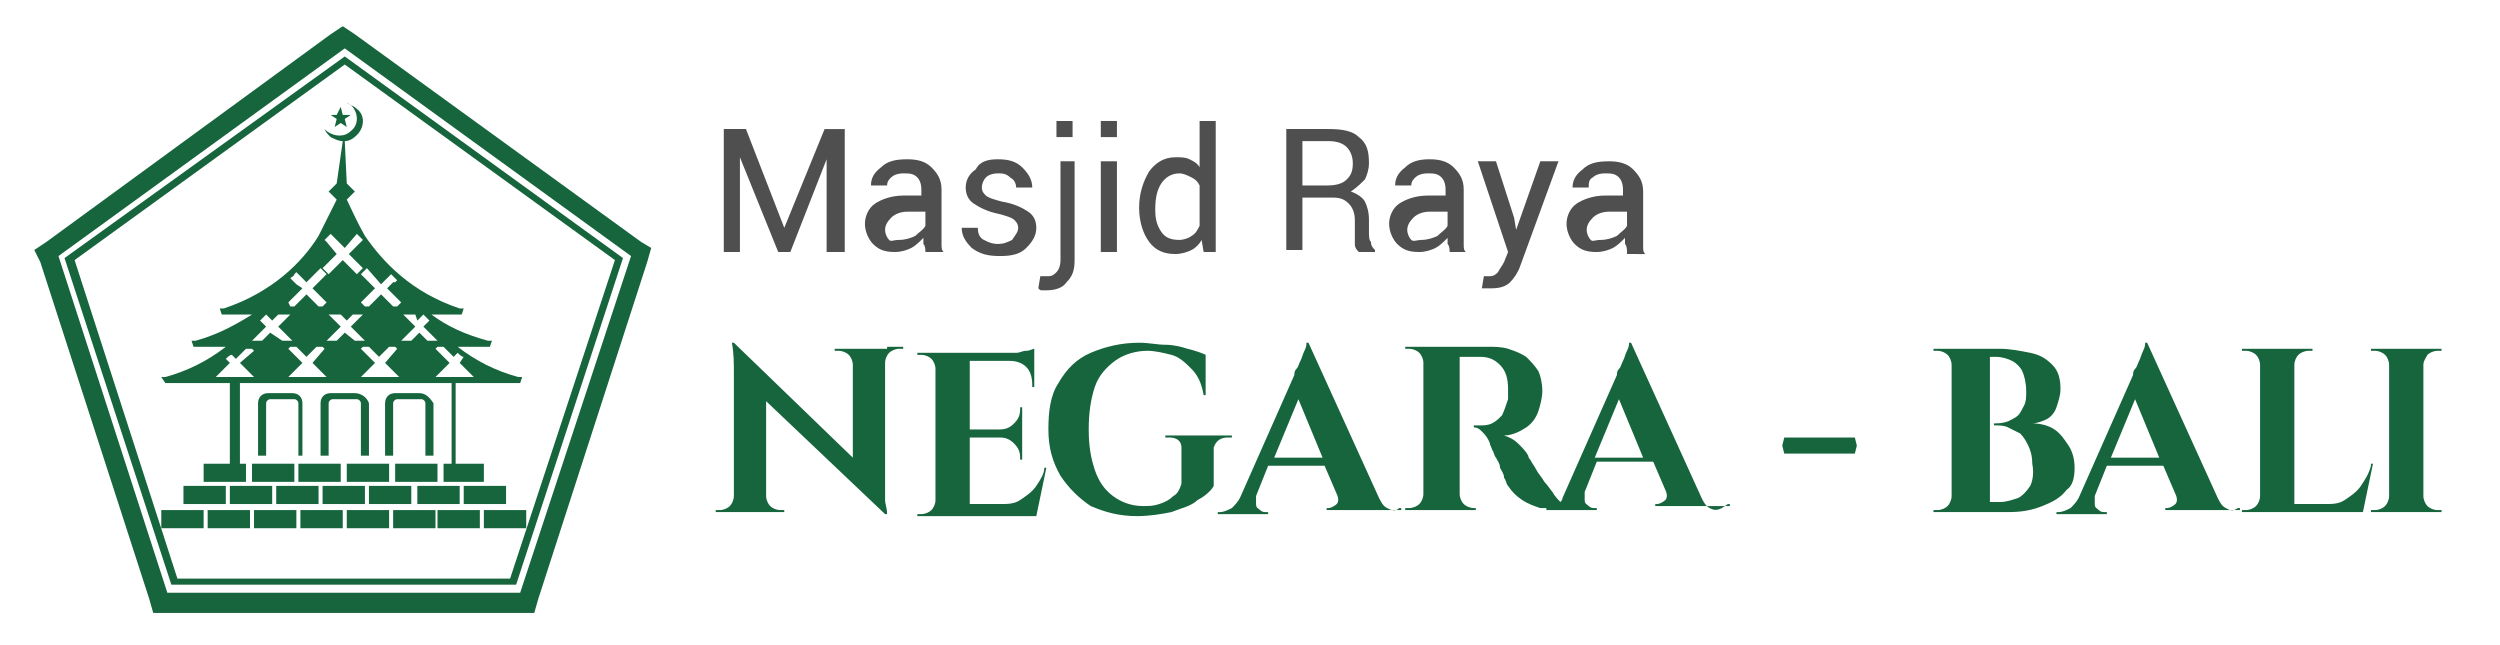
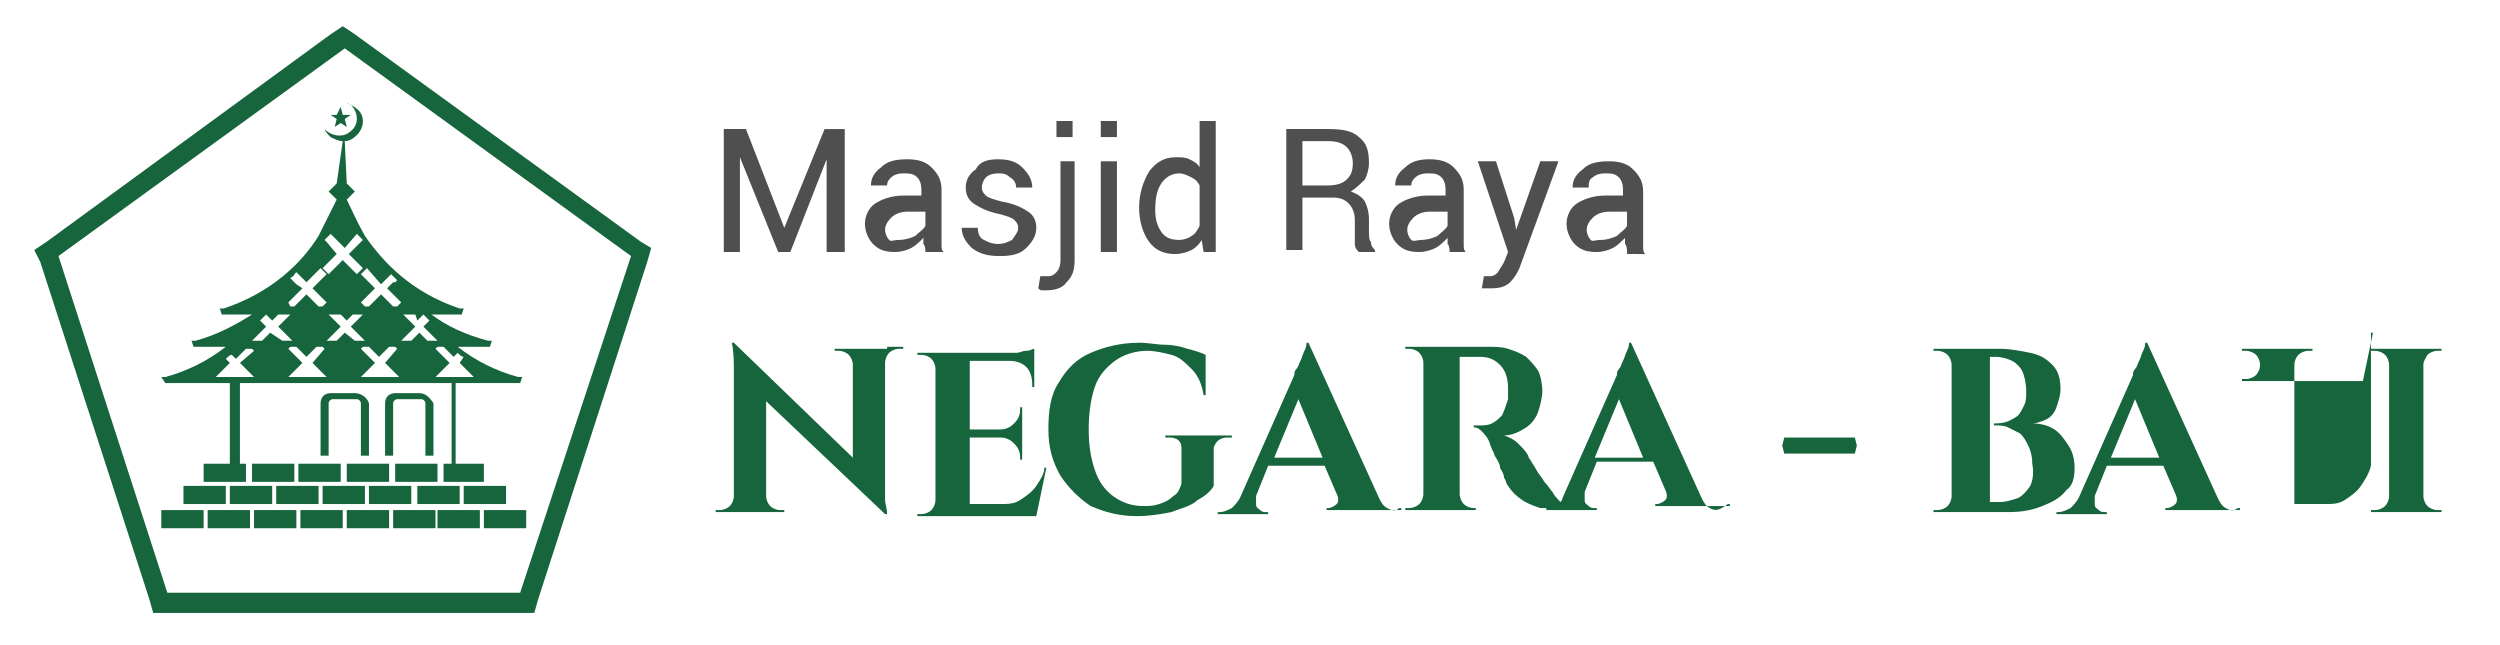
<svg xmlns="http://www.w3.org/2000/svg" version="1.1" id="Layer_1" x="0px" y="0px" viewBox="0 0 124 32" style="enable-background:new 0 0 124 32;" xml:space="preserve">
  <style type="text/css">
	.st0{fill:#16653D;}
	.st1{fill:#4F4F4F;}
</style>
  <g id="Layer_3">
    <g>
-       <path class="st0" d="M3.2,12.8L8.5,29h17.1l5.3-16.2l-13.8-10L3.2,12.8z M25.3,28.7H8.8L3.7,12.9l13.4-9.7l13.4,9.7L25.3,28.7z" />
      <path class="st0" d="M31.8,12L17.6,1.7l-0.6-0.4l-0.6,0.4L2.3,12l-0.6,0.4L2,13l5.4,16.7l0.2,0.7h0.7h17.5h0.7l0.2-0.7L32.1,13    l0.2-0.7L31.8,12z M25.8,29.4H8.3L2.9,12.7L17.1,2.4l14.2,10.3L25.8,29.4z" />
-       <path class="st0" d="M14.5,19.5h-1.2c-0.3,0-0.5,0.2-0.5,0.5v2.6h0.4V20c0-0.1,0.1-0.2,0.2-0.2h1.2c0.1,0,0.2,0.1,0.2,0.2v2.6H15    V20C15,19.7,14.8,19.5,14.5,19.5z" />
      <path class="st0" d="M17.6,19.5h-1.2c-0.3,0-0.5,0.2-0.5,0.5v2.6h0.4V20c0-0.1,0.1-0.2,0.2-0.2h1.2c0.1,0,0.2,0.1,0.2,0.2v2.6h0.4    V20C18.2,19.7,17.9,19.5,17.6,19.5z" />
      <path class="st0" d="M20.8,19.5h-1.2c-0.3,0-0.5,0.2-0.5,0.5v2.6h0.4V20c0-0.1,0.1-0.2,0.2-0.2h1.2c0.1,0,0.2,0.1,0.2,0.2v2.6h0.4    V20C21.3,19.7,21.1,19.5,20.8,19.5z" />
      <rect x="12.5" y="23" class="st0" width="2.1" height="0.9" />
      <rect x="14.8" y="23" class="st0" width="2.1" height="0.9" />
      <rect x="17.2" y="23" class="st0" width="2.1" height="0.9" />
      <rect x="19.6" y="23" class="st0" width="2.1" height="0.9" />
      <rect x="9.1" y="24.1" class="st0" width="2.1" height="0.9" />
      <rect x="8" y="25.3" class="st0" width="2.1" height="0.9" />
      <rect x="11.4" y="24.1" class="st0" width="2.1" height="0.9" />
      <rect x="13.7" y="24.1" class="st0" width="2.1" height="0.9" />
      <rect x="16" y="24.1" class="st0" width="2.1" height="0.9" />
      <rect x="18.3" y="24.1" class="st0" width="2.1" height="0.9" />
      <rect x="20.7" y="24.1" class="st0" width="2.1" height="0.9" />
      <rect x="23" y="24.1" class="st0" width="2.1" height="0.9" />
      <rect x="10.3" y="25.3" class="st0" width="2.1" height="0.9" />
      <rect x="12.6" y="25.3" class="st0" width="2.1" height="0.9" />
      <rect x="14.9" y="25.3" class="st0" width="2.1" height="0.9" />
      <rect x="17.2" y="25.3" class="st0" width="2.1" height="0.9" />
      <rect x="19.5" y="25.3" class="st0" width="2.1" height="0.9" />
      <rect x="21.7" y="25.3" class="st0" width="2.1" height="0.9" />
      <rect x="24" y="25.3" class="st0" width="2.1" height="0.9" />
      <path class="st0" d="M17.4,6.5c-0.3,0.3-0.8,0.3-1.2,0c-0.1-0.1-0.1-0.1-0.1-0.2c0,0.2,0.1,0.3,0.3,0.5C16.6,6.9,16.8,7,17,7    l-0.3,2.1l-0.4,0.4l0.4,0.4c-0.2,0.4-0.5,1-0.9,1.8c-0.8,1.3-2.3,2.8-4.7,3.6l0,0l-0.2,0l0.1,0.3h0.1l0,0h1.4    c-0.8,0.5-1.7,1-2.8,1.3c0,0,0,0,0,0l-0.2,0l0.1,0.3h0.1l0,0h1.5c-0.9,0.7-1.9,1.2-3,1.5l-0.2,0L8.2,19h0.3h2.9v4h-1.3v0.9h2.1V23    h-0.3v-4h10.5v4H22v0.9H24V23h-1.4v-4h2.9h0.3l0.1-0.3l-0.2,0l0,0c-1.1-0.3-2.1-0.8-3-1.5h1.5l0,0h0.1l0.1-0.3l-0.2,0c0,0,0,0,0,0    c-1.1-0.3-2-0.7-2.8-1.3h1.4l0,0h0.1l0.1-0.3l-0.2,0l0,0c-2.4-0.8-3.8-2.3-4.7-3.6c-0.4-0.7-0.7-1.4-0.9-1.8l0.4-0.4l-0.4-0.4    L17.1,7c0.2,0,0.4-0.1,0.6-0.3c0.4-0.4,0.4-1,0-1.3c-0.1-0.1-0.3-0.2-0.5-0.3c0.1,0,0.1,0.1,0.2,0.1C17.8,5.6,17.8,6.2,17.4,6.5z     M14.7,14.1L14.7,14.1L14.6,14l0,0l-0.1-0.1l0,0l-0.1-0.1c0.1-0.1,0.2-0.1,0.2-0.2c0,0,0.1-0.1,0.1-0.1l0,0l0.1,0.1l0,0l0.1,0.1    l0,0l0.3,0.3l0.7-0.7l0.3,0.3l-0.7,0.7l0.7,0.7L16,15.2h-0.2l-0.6-0.6l-0.6,0.6h-0.2L14.3,15l0.7-0.7L14.7,14.1z M12.6,18.7    L12.6,18.7l-1.9,0l0,0l0.7-0.7l-0.2-0.2c0.1-0.1,0.2-0.2,0.3-0.2l0.2,0.2l0.5-0.5h0.3l0.1,0.1L11.9,18L12.6,18.7z M13.4,16.5    L13,16.9h-0.5l0,0l0.7-0.7l-0.1-0.1L13,16l-0.1-0.1l0,0c0,0,0.1-0.1,0.1-0.1c0.1-0.1,0.1-0.1,0.2-0.2l0.1,0.1l0.1,0.1l0.1,0.1    l0.3-0.3h0.6l-0.6,0.6l0.7,0.7l0,0h-0.5L13.4,16.5z M16.2,18.7L16.2,18.7l-1.9,0l0,0L15,18l-0.7-0.7l0.1-0.1h0.3l0.5,0.5l0.5-0.5    h0.3l0.1,0.1L15.5,18L16.2,18.7z M17.1,16.5l-0.4,0.4h-0.5l0,0l0.7-0.7l-0.6-0.6h0.6l0.3,0.3l0.3-0.3H18l-0.6,0.6l0.7,0.7l0,0    h-0.5L17.1,16.5z M19.8,18.7L19.8,18.7l-1.9,0l0,0l0.7-0.7l-0.7-0.7l0.1-0.1h0.3l0.5,0.5l0.5-0.5h0.3l0.1,0.1L19.1,18L19.8,18.7z     M22,17.2l0.5,0.5l0.2-0.2c0.1,0.1,0.2,0.2,0.3,0.2L22.8,18l0.7,0.7l0,0h-1.9l0,0l0.7-0.7l-0.7-0.7l0.1-0.1L22,17.2L22,17.2z     M20.7,15.9L20.7,15.9l0.2-0.2l0.1-0.1c0.1,0.1,0.1,0.1,0.2,0.2c0,0,0.1,0.1,0.1,0.1l0,0L21.2,16l-0.1,0.1L21,16.2l0.7,0.7l0,0    h-0.5l-0.4-0.4l-0.4,0.4h-0.5l0,0l0.7-0.7l-0.6-0.6h0.6L20.7,15.9z M18.9,14.1l0.3-0.3l0,0l0.1-0.1l0,0l0.1-0.1l0,0    c0,0,0.1,0.1,0.1,0.1c0.1,0.1,0.1,0.1,0.2,0.2l-0.1,0.1l0,0L19.5,14l0,0l-0.1,0.1l0,0l-0.2,0.2l0.7,0.7l-0.2,0.2h-0.2l-0.6-0.6    l-0.6,0.6h-0.2l-0.1-0.1L17.9,15l0.7-0.7l-0.7-0.7l0.3-0.3L18.9,14.1z M17.7,11.6L17.7,11.6l0.3,0.3L17.9,12l-0.6,0.6l0.7,0.7    l-0.3,0.3l-0.7-0.7l-0.7,0.7l-0.3-0.3l0.7-0.7L16.2,12l-0.1-0.1l0.3-0.3l0,0l0.7,0.7L17.7,11.6z" />
      <polygon class="st0" points="16.6,6.3 16.9,6.1 17.2,6.3 17.1,5.9 17.4,5.7 17,5.7 16.9,5.3 16.7,5.7 16.4,5.7 16.7,5.9   " />
    </g>
  </g>
  <path class="st1" d="M38.9,11.3L38.9,11.3l2-4.9h1v6.1H41V7.9l0,0l-1.8,4.6h-0.6l-1.9-4.7l0,0v4.7h-0.8V6.4h1.1L38.9,11.3z" />
  <path class="st1" d="M45.9,12.5c0-0.1,0-0.3-0.1-0.4c0-0.1,0-0.2,0-0.3c-0.2,0.2-0.4,0.4-0.6,0.5c-0.2,0.1-0.5,0.2-0.8,0.2  c-0.5,0-0.8-0.1-1.1-0.4c-0.2-0.2-0.4-0.6-0.4-1c0-0.4,0.2-0.8,0.5-1s0.8-0.4,1.4-0.4h0.9V9.4c0-0.3-0.1-0.5-0.2-0.6  c-0.2-0.2-0.4-0.2-0.7-0.2c-0.3,0-0.5,0.1-0.6,0.2C44.1,8.9,44,9,44,9.2l-0.8,0l0,0c0-0.3,0.1-0.6,0.5-0.9C44,8,44.4,7.9,45,7.9  c0.5,0,0.9,0.1,1.2,0.4c0.3,0.3,0.5,0.6,0.5,1.1v2.2c0,0.2,0,0.3,0,0.5c0,0.2,0,0.3,0.1,0.4H45.9z M44.6,11.9c0.3,0,0.6-0.1,0.8-0.2  c0.2-0.2,0.4-0.3,0.5-0.5v-0.7h-0.9c-0.3,0-0.6,0.1-0.8,0.3c-0.2,0.2-0.3,0.4-0.3,0.6c0,0.2,0.1,0.4,0.2,0.5S44.3,11.9,44.6,11.9z" />
  <path class="st1" d="M50.5,11.3c0-0.2-0.1-0.3-0.2-0.4s-0.4-0.2-0.8-0.3c-0.5-0.1-0.9-0.3-1.2-0.5c-0.3-0.2-0.4-0.5-0.4-0.8  c0-0.4,0.2-0.7,0.5-0.9C48.6,8,49,7.9,49.5,7.9c0.5,0,0.9,0.1,1.2,0.4c0.3,0.3,0.5,0.6,0.5,1l0,0h-0.8c0-0.2-0.1-0.4-0.3-0.5  c-0.2-0.2-0.4-0.2-0.6-0.2c-0.3,0-0.5,0.1-0.6,0.2c-0.1,0.1-0.2,0.3-0.2,0.5c0,0.2,0.1,0.3,0.2,0.4c0.1,0.1,0.4,0.2,0.8,0.3  c0.6,0.1,1,0.3,1.3,0.5c0.3,0.2,0.4,0.5,0.4,0.8c0,0.4-0.2,0.7-0.5,1c-0.3,0.3-0.7,0.4-1.3,0.4c-0.6,0-1-0.1-1.4-0.4  c-0.3-0.3-0.5-0.6-0.5-1l0,0h0.8c0,0.3,0.1,0.5,0.3,0.6c0.2,0.1,0.4,0.2,0.7,0.2c0.3,0,0.5-0.1,0.7-0.2  C50.4,11.6,50.5,11.5,50.5,11.3z" />
  <path class="st1" d="M53.3,8v4.9c0,0.5-0.1,0.8-0.4,1.1c-0.2,0.3-0.6,0.4-1,0.4c-0.1,0-0.2,0-0.2,0c-0.1,0-0.1,0-0.2-0.1l0.1-0.6  c0,0,0.1,0,0.2,0c0.1,0,0.1,0,0.2,0c0.2,0,0.3-0.1,0.4-0.2c0.1-0.1,0.2-0.3,0.2-0.6V8H53.3z M53.2,6.8h-0.8V6h0.8V6.8z" />
  <path class="st1" d="M55.4,6.8h-0.8V6h0.8V6.8z M55.4,12.5h-0.8V8h0.8V12.5z" />
  <path class="st1" d="M56.5,10.3c0-0.7,0.2-1.3,0.5-1.8c0.3-0.4,0.7-0.7,1.3-0.7c0.3,0,0.5,0,0.7,0.1c0.2,0.1,0.4,0.2,0.5,0.4V6h0.8  v6.5h-0.6l-0.1-0.6c-0.1,0.2-0.3,0.4-0.5,0.5s-0.5,0.2-0.8,0.2c-0.6,0-1-0.2-1.3-0.6C56.7,11.6,56.5,11,56.5,10.3L56.5,10.3z   M57.3,10.4c0,0.5,0.1,0.8,0.3,1.1c0.2,0.3,0.5,0.4,0.9,0.4c0.2,0,0.5-0.1,0.6-0.2c0.2-0.1,0.3-0.3,0.4-0.5V9.2  c-0.1-0.2-0.2-0.3-0.4-0.4c-0.2-0.1-0.4-0.2-0.6-0.2c-0.4,0-0.7,0.2-0.9,0.5C57.4,9.4,57.3,9.8,57.3,10.4L57.3,10.4z" />
  <path class="st1" d="M64.6,9.8v2.6h-0.8V6.4h2.1c0.7,0,1.2,0.1,1.5,0.4c0.4,0.3,0.5,0.7,0.5,1.3c0,0.3-0.1,0.6-0.2,0.8  c-0.2,0.2-0.4,0.4-0.7,0.6c0.3,0.1,0.6,0.3,0.7,0.5s0.2,0.5,0.2,0.9v0.6c0,0.2,0,0.4,0.1,0.5c0,0.2,0.1,0.3,0.2,0.4v0.1h-0.8  c-0.1-0.1-0.2-0.2-0.2-0.4c0-0.2,0-0.4,0-0.6v-0.6c0-0.3-0.1-0.6-0.3-0.8c-0.2-0.2-0.4-0.3-0.8-0.3H64.6z M64.6,9.2h1.2  c0.5,0,0.8-0.1,1-0.3c0.2-0.2,0.3-0.4,0.3-0.8c0-0.3-0.1-0.6-0.3-0.8C66.6,7.1,66.3,7,65.9,7h-1.3V9.2z" />
  <path class="st1" d="M71.9,12.5c0-0.1,0-0.3-0.1-0.4c0-0.1,0-0.2,0-0.3c-0.2,0.2-0.4,0.4-0.6,0.5c-0.2,0.1-0.5,0.2-0.8,0.2  c-0.5,0-0.8-0.1-1.1-0.4c-0.2-0.2-0.4-0.6-0.4-1c0-0.4,0.2-0.8,0.5-1c0.3-0.2,0.8-0.4,1.4-0.4h0.9V9.4c0-0.3-0.1-0.5-0.2-0.6  c-0.2-0.2-0.4-0.2-0.7-0.2c-0.3,0-0.5,0.1-0.6,0.2C70.1,8.9,70,9,70,9.2l-0.8,0l0,0c0-0.3,0.1-0.6,0.5-0.9C70,8,70.4,7.9,70.9,7.9  c0.5,0,0.9,0.1,1.2,0.4c0.3,0.3,0.5,0.6,0.5,1.1v2.2c0,0.2,0,0.3,0,0.5c0,0.2,0,0.3,0.1,0.4H71.9z M70.5,11.9c0.3,0,0.6-0.1,0.8-0.2  c0.2-0.2,0.4-0.3,0.5-0.5v-0.7h-0.9c-0.3,0-0.6,0.1-0.8,0.3c-0.2,0.2-0.3,0.4-0.3,0.6c0,0.2,0.1,0.4,0.2,0.5S70.3,11.9,70.5,11.9z" />
  <path class="st1" d="M75.1,10.8l0.1,0.6h0L76.4,8h0.9l-1.9,5.2c-0.1,0.3-0.3,0.6-0.5,0.8c-0.2,0.2-0.5,0.3-0.9,0.3  c-0.1,0-0.2,0-0.3,0c-0.1,0-0.2,0-0.2,0l0.1-0.6c0,0,0,0,0.1,0c0.1,0,0.2,0,0.2,0c0.2,0,0.3-0.1,0.4-0.2c0.1-0.2,0.2-0.3,0.3-0.5  l0.2-0.5L73.3,8h0.9L75.1,10.8z" />
  <path class="st1" d="M80.7,12.5c0-0.1,0-0.3-0.1-0.4c0-0.1,0-0.2,0-0.3c-0.2,0.2-0.4,0.4-0.6,0.5c-0.2,0.1-0.5,0.2-0.8,0.2  c-0.5,0-0.8-0.1-1.1-0.4c-0.2-0.2-0.4-0.6-0.4-1c0-0.4,0.2-0.8,0.5-1s0.8-0.4,1.4-0.4h0.9V9.4c0-0.3-0.1-0.5-0.2-0.6  c-0.2-0.2-0.4-0.2-0.7-0.2c-0.3,0-0.5,0.1-0.6,0.2c-0.2,0.1-0.2,0.3-0.2,0.5l-0.8,0l0,0c0-0.3,0.1-0.6,0.5-0.9  c0.3-0.3,0.7-0.4,1.3-0.4c0.5,0,0.9,0.1,1.2,0.4c0.3,0.3,0.5,0.6,0.5,1.1v2.2c0,0.2,0,0.3,0,0.5c0,0.2,0,0.3,0.1,0.4H80.7z   M79.4,11.9c0.3,0,0.6-0.1,0.8-0.2c0.2-0.2,0.4-0.3,0.5-0.5v-0.7h-0.9c-0.3,0-0.6,0.1-0.8,0.3c-0.2,0.2-0.3,0.4-0.3,0.6  c0,0.2,0.1,0.4,0.2,0.5S79.1,11.9,79.4,11.9z" />
  <g>
    <path class="st0" d="M44,17.3h-1.6h0h-1v0.1c0,0,0.1,0,0.2,0c0.2,0,0.4,0.1,0.5,0.2c0.1,0.1,0.2,0.3,0.2,0.5v4.6l-5.9-5.7h-0.1   c0.1,0.5,0.1,1,0.1,1.5v6.1c0,0.2-0.1,0.4-0.2,0.5c-0.1,0.1-0.3,0.2-0.5,0.2c0,0-0.1,0-0.2,0v0.1h0.9h0h1.6h0h0.9v-0.1   c-0.1,0-0.2,0-0.2,0c-0.2,0-0.4-0.1-0.5-0.2c-0.1-0.1-0.2-0.3-0.2-0.5h0l0-4.7l5.9,5.6h0.1c0-0.3-0.1-0.5-0.1-0.7   c0-0.2,0-0.5,0-0.8v-6c0-0.2,0.1-0.4,0.2-0.5c0.1-0.1,0.3-0.2,0.5-0.2h0.2v-0.1H44L44,17.3z" />
    <path class="st0" d="M51.4,24.1c-0.2,0.3-0.5,0.5-0.8,0.7c-0.3,0.2-0.6,0.2-1,0.2h-1.5v-3.3h1.5c0.3,0,0.5,0.1,0.7,0.3   c0.2,0.2,0.3,0.4,0.3,0.7v0.1h0.1v-1.1v0v-0.4v0v-1.1h-0.1v0.1c0,0.3-0.1,0.5-0.3,0.7c-0.2,0.2-0.4,0.3-0.7,0.3h-1.5v-3.4h2   c0.3,0,0.6,0.1,0.8,0.3c0.2,0.2,0.3,0.5,0.3,0.9v0.1h0.1v-1.3v0v-0.3v-0.1v-0.2c-0.1,0-0.2,0.1-0.4,0.1c-0.2,0-0.3,0.1-0.5,0.1   c-0.2,0-0.4,0-0.5,0h-1.8h0h-1.7h0h-0.9v0.1h0.2c0.2,0,0.4,0.1,0.5,0.2c0.1,0.1,0.2,0.3,0.2,0.5v6.5c0,0.2-0.1,0.4-0.2,0.5   c-0.1,0.1-0.3,0.2-0.5,0.2h-0.2v0.1h0.9h0H48h0h1.1h2.3h0l0.5-2.4h-0.1C51.8,23.5,51.6,23.8,51.4,24.1z" />
    <path class="st0" d="M60.9,21.7h0.2v-0.1h-3.3v0.1H58c0.4,0,0.6,0.2,0.6,0.5l0,1.8c-0.1,0.3-0.2,0.5-0.4,0.6   c-0.2,0.2-0.4,0.3-0.7,0.4c-0.3,0.1-0.5,0.1-0.8,0.1c-0.6,0-1.1-0.2-1.5-0.5c-0.4-0.3-0.7-0.7-0.9-1.3c-0.2-0.6-0.3-1.2-0.3-2   c0-0.8,0.1-1.5,0.3-2.1c0.2-0.6,0.6-1,1-1.3c0.4-0.3,1-0.5,1.6-0.5c0.4,0,0.8,0.1,1.2,0.2c0.4,0.1,0.7,0.4,1,0.7   c0.3,0.3,0.5,0.7,0.6,1.3h0.1l0-2c-0.2-0.1-0.5-0.2-0.9-0.3c-0.3-0.1-0.7-0.2-1.1-0.2s-0.8-0.1-1.3-0.1c-0.9,0-1.7,0.2-2.4,0.5   c-0.7,0.3-1.2,0.8-1.6,1.5c-0.4,0.6-0.5,1.4-0.5,2.3s0.2,1.6,0.6,2.3c0.4,0.6,0.9,1.1,1.5,1.5c0.7,0.3,1.4,0.5,2.3,0.5   c0.6,0,1.2-0.1,1.7-0.2c0.5-0.2,1-0.3,1.3-0.6c0.4-0.2,0.7-0.5,0.8-0.7v-1.9C60.3,21.9,60.5,21.7,60.9,21.7z" />
    <path class="st0" d="M68.8,25.2c-0.2-0.1-0.3-0.3-0.4-0.5L64.9,17h-0.1c0,0.1,0,0.2-0.1,0.4c-0.1,0.2-0.1,0.3-0.2,0.5   c-0.1,0.2-0.1,0.3-0.2,0.4c-0.1,0.1-0.1,0.2-0.1,0.3l-2.7,6.1c-0.1,0.2-0.3,0.4-0.4,0.5c-0.2,0.1-0.4,0.2-0.6,0.2h-0.1v0.1h2.5   v-0.1h-0.1c-0.1,0-0.2,0-0.3-0.1c-0.1-0.1-0.2-0.1-0.2-0.3c0-0.1,0-0.2,0-0.4l0.6-1.5h2.8l0.6,1.4h0c0.1,0.2,0.1,0.4,0,0.5   c-0.1,0.1-0.3,0.2-0.4,0.2h-0.1v0.1h3.7v-0.1h-0.1C69.2,25.4,69,25.3,68.8,25.2z M63.2,22.7l1.2-2.9l1.2,2.9H63.2z" />
    <path class="st0" d="M84.8,25.2c-0.2-0.1-0.3-0.3-0.4-0.5L80.9,17h-0.1c0,0.1,0,0.2-0.1,0.4s-0.1,0.3-0.2,0.5   c-0.1,0.2-0.1,0.3-0.2,0.4c-0.1,0.1-0.1,0.2-0.1,0.3l-2.7,6.1c0,0.1-0.1,0.2-0.1,0.2c-0.1-0.1-0.3-0.3-0.4-0.5   c-0.1-0.1-0.2-0.3-0.4-0.5c-0.1-0.2-0.3-0.4-0.4-0.6c-0.1-0.2-0.2-0.3-0.3-0.5c-0.1-0.1-0.1-0.2-0.1-0.2c-0.1-0.2-0.3-0.4-0.5-0.6   c-0.2-0.2-0.4-0.3-0.7-0.4c0.4,0,0.8-0.2,1.1-0.4c0.3-0.2,0.5-0.5,0.6-0.8c0.1-0.3,0.2-0.7,0.2-1c0-0.4-0.1-0.8-0.2-1   c-0.2-0.3-0.4-0.5-0.6-0.7c-0.3-0.2-0.6-0.3-0.9-0.4c-0.3-0.1-0.7-0.1-1-0.1h-1.4h-0.2h-1.6h0h-0.9v0.1c0,0,0,0,0.1,0s0.1,0,0.1,0   c0.2,0,0.4,0.1,0.5,0.2c0.1,0.1,0.2,0.3,0.2,0.5v6.5c0,0.2-0.1,0.4-0.2,0.5c-0.1,0.1-0.3,0.2-0.5,0.2c0,0,0,0-0.1,0s-0.1,0-0.1,0   v0.1h0.9h0h1.7h0h0.9v-0.1c-0.1,0-0.1,0-0.1,0c-0.2,0-0.4-0.1-0.5-0.2c-0.1-0.1-0.2-0.3-0.2-0.5v-6.8c0,0,0.1,0,0.2,0   c0.1,0,0.2,0,0.4,0c0.1,0,0.2,0,0.4,0c0.4,0,0.7,0.1,1,0.4c0.3,0.3,0.4,0.7,0.4,1.2c0,0.1,0,0.2,0,0.3c0,0.1,0,0.2,0,0.2   c-0.1,0.3-0.2,0.6-0.3,0.8c-0.2,0.2-0.3,0.3-0.5,0.4c-0.2,0.1-0.4,0.1-0.6,0.1c-0.1,0-0.2,0-0.2,0c-0.1,0-0.1,0-0.1,0v0.1   c0.2,0,0.3,0.1,0.4,0.2c0.1,0.1,0.3,0.3,0.4,0.6c0,0.1,0.1,0.2,0.1,0.3c0.1,0.1,0.1,0.3,0.2,0.4c0.1,0.2,0.2,0.3,0.2,0.5   c0.1,0.2,0.2,0.3,0.2,0.5c0.1,0.1,0.1,0.3,0.2,0.4c0.2,0.3,0.4,0.5,0.7,0.7c0.3,0.2,0.6,0.3,0.9,0.4c0.1,0,0.2,0,0.3,0v0.1h0.8h1.2   h0.5v-0.1h-0.1c-0.1,0-0.2,0-0.3-0.1c-0.1-0.1-0.2-0.1-0.2-0.3c0-0.1,0-0.2,0-0.4l0.6-1.5h2.8l0.6,1.4h0c0.1,0.2,0.1,0.4,0,0.5   c-0.1,0.1-0.3,0.2-0.4,0.2h-0.1v0.1h3.7v-0.1h-0.1C85.2,25.4,85,25.3,84.8,25.2z M79.1,22.7l1.2-2.9l1.2,2.9H79.1z" />
    <polygon class="st0" points="88.5,21.7 88.4,22.1 88.5,22.5 92,22.5 92.1,22.1 92,21.7  " />
    <path class="st0" d="M102.9,23.2c0-0.4-0.1-0.8-0.3-1.1c-0.2-0.3-0.4-0.6-0.7-0.8c-0.3-0.2-0.7-0.3-1.1-0.3c0.2,0,0.5-0.1,0.7-0.2   c0.2-0.1,0.4-0.3,0.5-0.6c0.1-0.3,0.2-0.6,0.2-0.9c0-0.5-0.1-0.9-0.4-1.2c-0.3-0.3-0.6-0.5-1.1-0.6c-0.5-0.1-1-0.2-1.5-0.2h-0.7   h-1.3h-0.4h0h-0.9v0.1c0,0,0,0,0.1,0c0,0,0.1,0,0.1,0c0.2,0,0.4,0.1,0.5,0.2c0.1,0.1,0.2,0.3,0.2,0.5v6.5c0,0.2-0.1,0.4-0.2,0.5   c-0.1,0.1-0.3,0.2-0.5,0.2c0,0,0,0-0.1,0c0,0-0.1,0-0.1,0v0.1h0.9h0h1.6h0.1h1.1c0.7,0,1.2-0.1,1.7-0.3c0.5-0.2,0.9-0.4,1.2-0.8   C102.8,24.1,102.9,23.7,102.9,23.2z M100.7,24.1c-0.2,0.3-0.4,0.5-0.6,0.6c-0.3,0.1-0.6,0.2-0.9,0.2h-0.5v-7.2h0.3   c0.3,0,0.6,0.1,0.8,0.2c0.2,0.1,0.4,0.3,0.5,0.5c0.1,0.2,0.2,0.6,0.2,1c0,0.3,0,0.5-0.1,0.7c-0.1,0.2-0.2,0.4-0.3,0.5   c-0.1,0.1-0.3,0.2-0.5,0.3C99.3,21,99.1,21,98.9,21v0.1c0.3,0,0.5,0,0.7,0.1c0.2,0.1,0.4,0.2,0.6,0.3c0.2,0.2,0.3,0.4,0.4,0.6   c0.1,0.2,0.2,0.5,0.2,0.9C100.9,23.5,100.8,23.9,100.7,24.1z" />
    <path class="st0" d="M110.4,25.2c-0.2-0.1-0.3-0.3-0.4-0.5l-3.5-7.7h-0.1c0,0.1,0,0.2-0.1,0.4c-0.1,0.2-0.1,0.3-0.2,0.5   c-0.1,0.2-0.1,0.3-0.2,0.4c-0.1,0.1-0.1,0.2-0.1,0.3l-2.7,6.1c-0.1,0.2-0.3,0.4-0.4,0.5c-0.2,0.1-0.4,0.2-0.6,0.2h-0.1v0.1h2.5   v-0.1h-0.1c-0.1,0-0.2,0-0.3-0.1c-0.1-0.1-0.2-0.1-0.2-0.3c0-0.1,0-0.2,0-0.4l0.6-1.5h2.8l0.6,1.4h0c0.1,0.2,0.1,0.4,0,0.5   c-0.1,0.1-0.3,0.2-0.4,0.2h-0.1v0.1h3.7v-0.1h-0.1C110.7,25.4,110.6,25.3,110.4,25.2z M104.7,22.7l1.2-2.9l1.2,2.9H104.7z" />
-     <path class="st0" d="M117.6,23.1c-0.1,0.4-0.3,0.7-0.5,1c-0.2,0.3-0.5,0.5-0.8,0.7c-0.3,0.2-0.6,0.2-1,0.2h-1.5v-6.9   c0-0.2,0.1-0.4,0.2-0.5c0.1-0.1,0.3-0.2,0.5-0.2c0.1,0,0.1,0,0.2,0v-0.1h-0.9h0h-1.7h0h-0.9v0.1h0.2c0.2,0,0.4,0.1,0.5,0.2   c0.1,0.1,0.2,0.3,0.2,0.5v6.5c0,0.2-0.1,0.4-0.2,0.5c-0.1,0.1-0.3,0.2-0.5,0.2h-0.2v0.1h0.9h0h1.7h0h1.1h2.3h0l0.5-2.4H117.6z" />
+     <path class="st0" d="M117.6,23.1c-0.1,0.4-0.3,0.7-0.5,1c-0.2,0.3-0.5,0.5-0.8,0.7c-0.3,0.2-0.6,0.2-1,0.2h-1.5v-6.9   c0-0.2,0.1-0.4,0.2-0.5c0.1-0.1,0.3-0.2,0.5-0.2c0.1,0,0.1,0,0.2,0v-0.1h-0.9h0h-1.7h0h-0.9v0.1h0.2c0.2,0,0.4,0.1,0.5,0.2   c0.1,0.1,0.2,0.3,0.2,0.5c0,0.2-0.1,0.4-0.2,0.5c-0.1,0.1-0.3,0.2-0.5,0.2h-0.2v0.1h0.9h0h1.7h0h1.1h2.3h0l0.5-2.4H117.6z" />
    <path class="st0" d="M120.4,17.6c0.1-0.1,0.3-0.2,0.5-0.2c0.1,0,0.1,0,0.2,0v-0.1h-0.9h0h-1.7h0h-0.9v0.1h0.2   c0.2,0,0.4,0.1,0.5,0.2c0.1,0.1,0.2,0.3,0.2,0.5v6.5c0,0.2-0.1,0.4-0.2,0.5c-0.1,0.1-0.3,0.2-0.5,0.2h-0.2v0.1h0.9h0h1.7h0h0.9   v-0.1c0,0-0.1,0-0.2,0c-0.2,0-0.4-0.1-0.5-0.2c-0.1-0.1-0.2-0.3-0.2-0.5v-6.5C120.2,17.9,120.3,17.8,120.4,17.6z" />
  </g>
</svg>